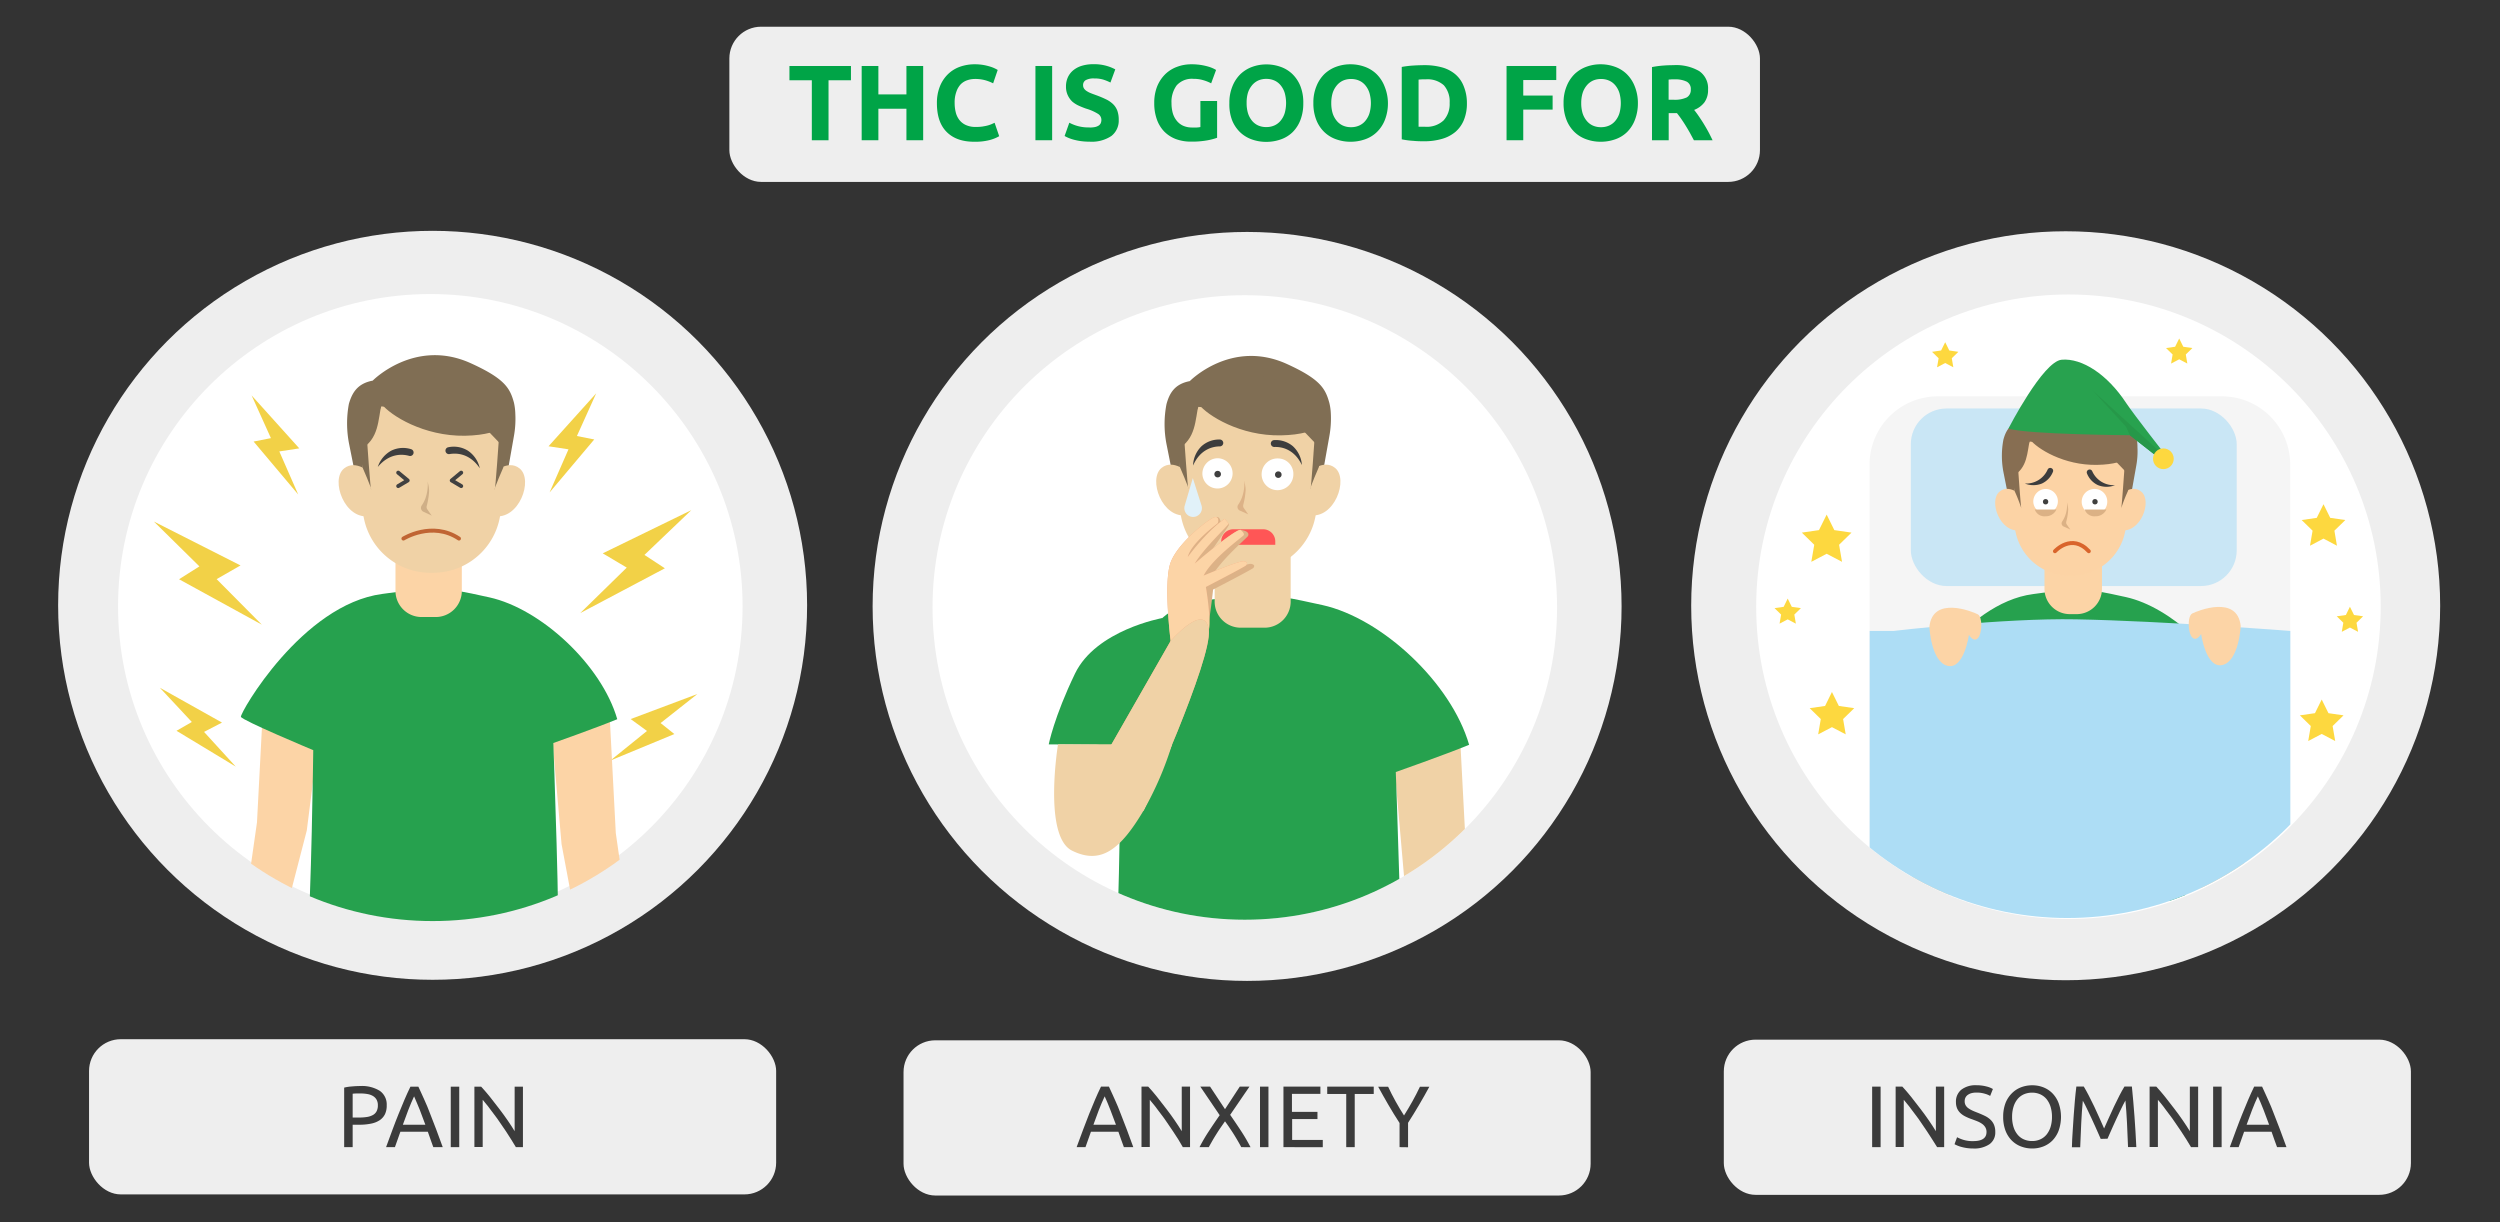
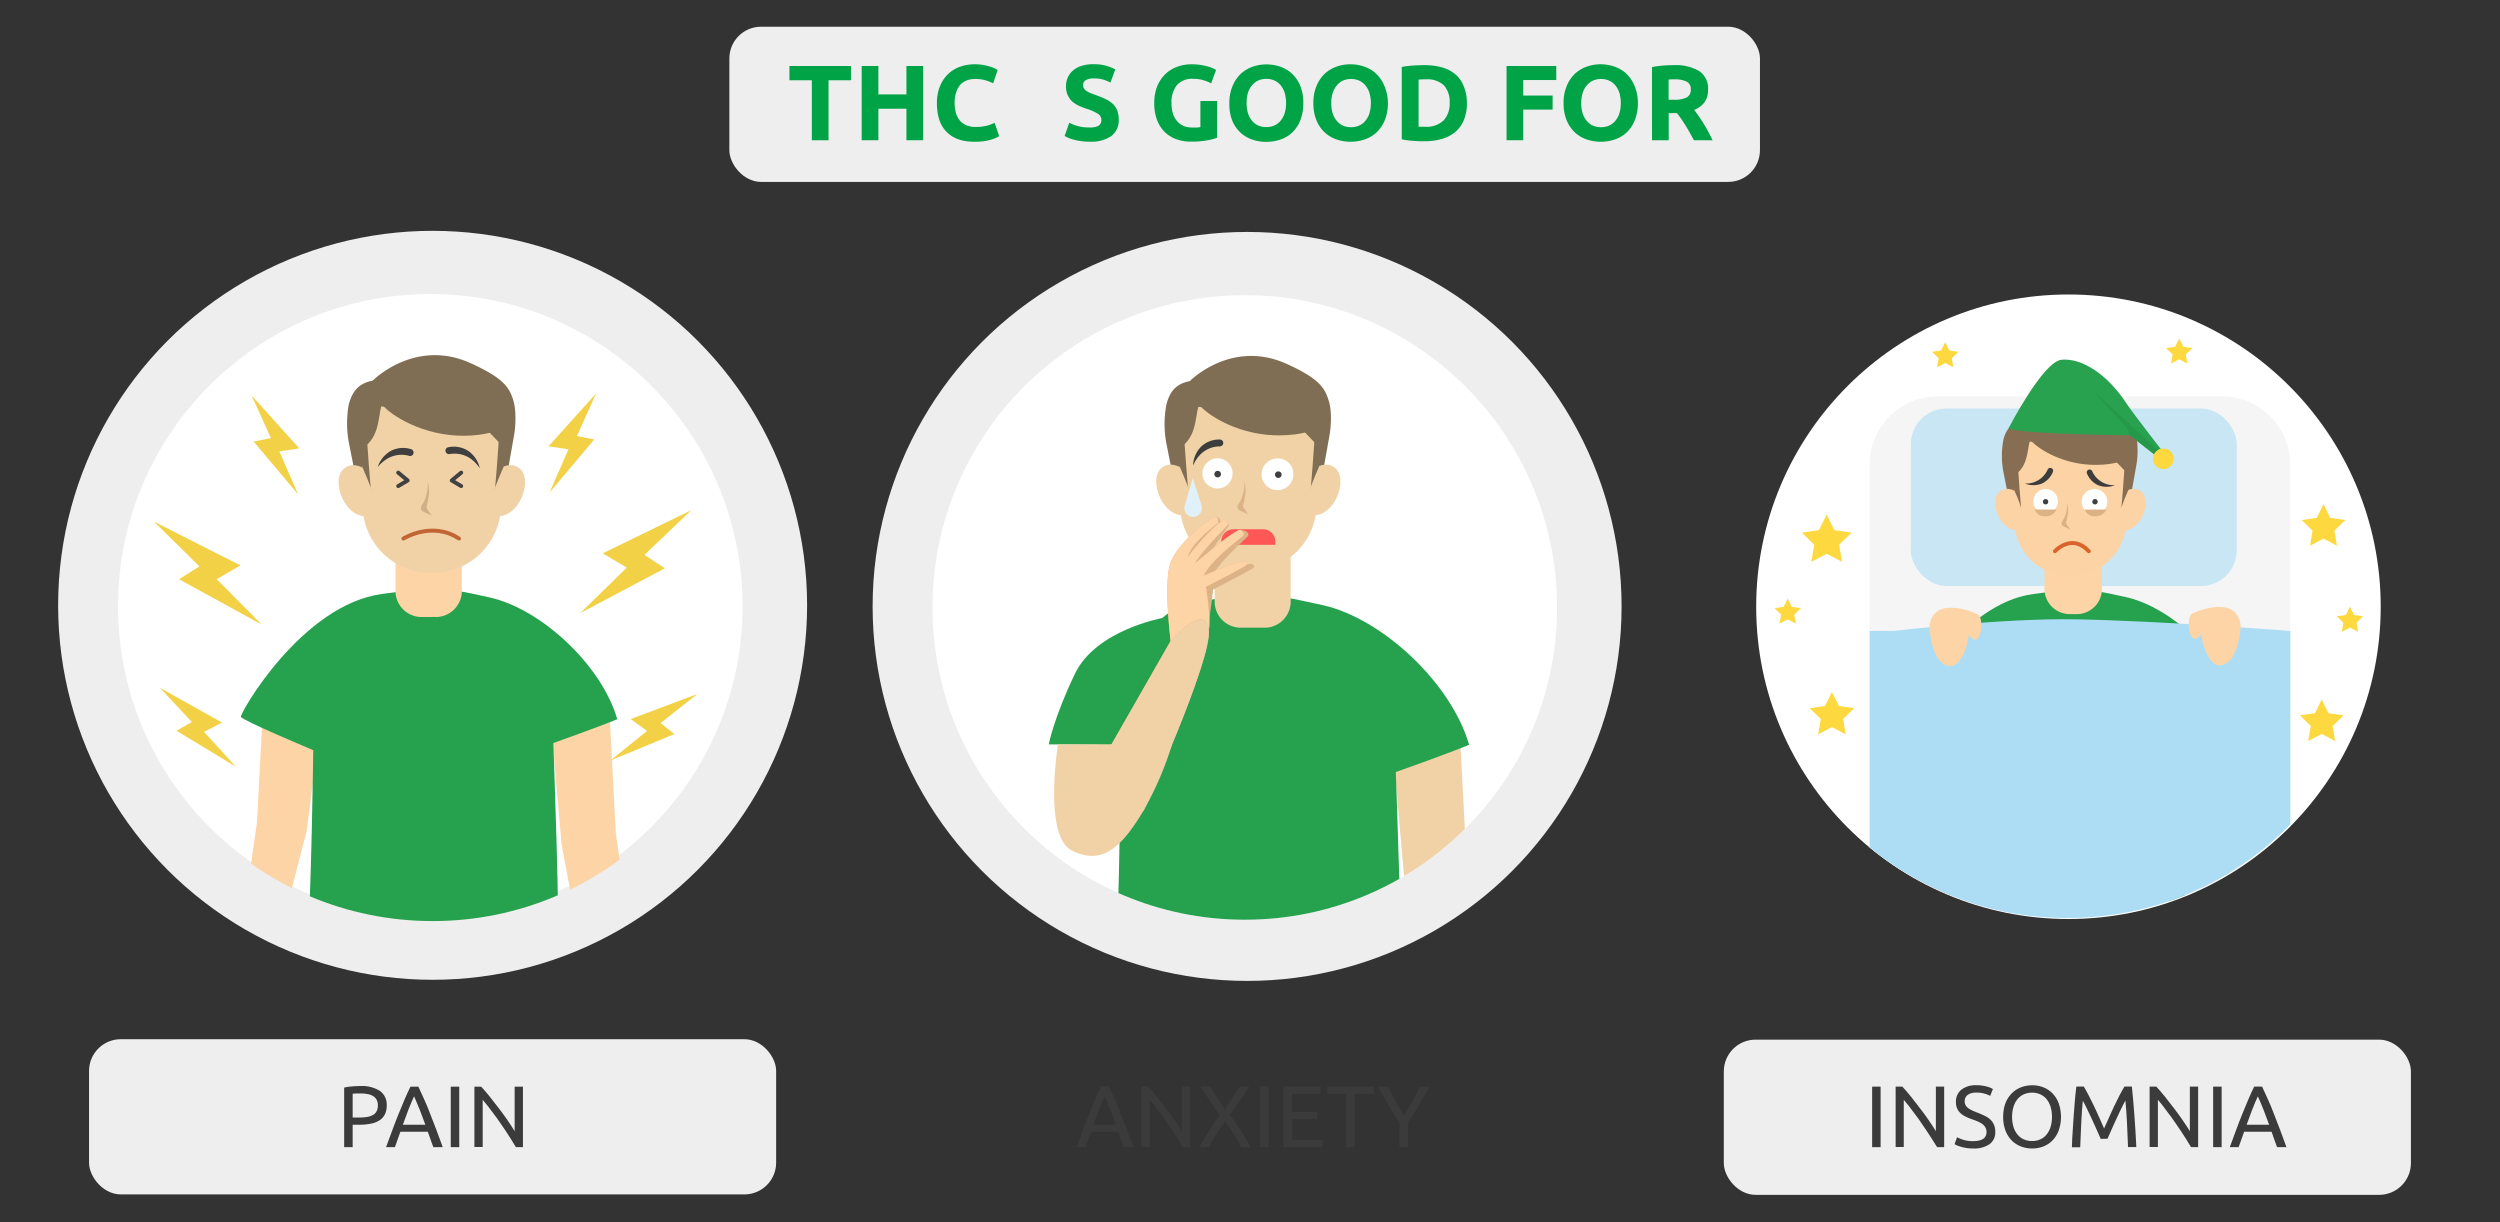
<svg xmlns="http://www.w3.org/2000/svg" id="Слой_1" data-name="Слой 1" width="630" height="308" viewBox="0 0 630 308">
  <rect x="0" y="0" width="630" height="308" fill="#333333" stroke="none" />
  <defs>
    <style>
      .cls-1, .cls-10, .cls-29, .cls-9 {
        fill: none;
      }

      .cls-2 {
        clip-path: url(#clip-path);
      }

      .cls-3 {
        fill: #fcd4a6;
      }

      .cls-4 {
        fill: #26a14e;
      }

      .cls-5 {
        fill: #806e54;
      }

      .cls-6 {
        fill: #f0d2a6;
      }

      .cls-7 {
        fill: #cfaf87;
      }

      .cls-8 {
        fill: #3f3f3f;
      }

      .cls-9 {
        stroke: #414141;
      }

      .cls-10, .cls-29, .cls-9 {
        stroke-linecap: round;
        stroke-linejoin: round;
      }

      .cls-10 {
        stroke: #c06534;
      }

      .cls-11 {
        fill: #eee;
      }

      .cls-12 {
        fill: #fff;
      }

      .cls-13 {
        fill: #3b3b3b;
      }

      .cls-14 {
        fill: #00a447;
      }

      .cls-15 {
        fill: #f2d147;
      }

      .cls-16 {
        clip-path: url(#clip-path-2);
      }

      .cls-17 {
        clip-path: url(#clip-path-3);
      }

      .cls-18 {
        fill: #dcb287;
      }

      .cls-19 {
        fill: #3d3d3d;
      }

      .cls-20 {
        fill: #e1f1f9;
      }

      .cls-21 {
        fill: #ff5656;
      }

      .cls-22 {
        fill: #f3aa81;
      }

      .cls-23 {
        clip-path: url(#clip-path-4);
      }

      .cls-24 {
        fill: #f5f5f5;
      }

      .cls-25 {
        fill: #c9e6f5;
      }

      .cls-26 {
        fill: #876e52;
      }

      .cls-27 {
        fill: #fcd3a5;
      }

      .cls-28 {
        fill: #dbb185;
      }

      .cls-29 {
        stroke: #d9642b;
      }

      .cls-30 {
        fill: #28a24f;
      }

      .cls-31 {
        fill: #269849;
      }

      .cls-32 {
        fill: #fdd83f;
      }

      .cls-33 {
        fill: #adddf5;
      }
    </style>
    <clipPath id="clip-path">
      <path class="cls-1" d="M54.53,211.33s20,8.13,52.61,8.18c36.18.05,60.24-9.2,60.24-9.2L183.31,47.74,40.38,70.23Z" />
    </clipPath>
    <clipPath id="clip-path-2">
      <circle class="cls-1" cx="109.02" cy="152.54" r="79.57" />
    </clipPath>
    <clipPath id="clip-path-3">
      <circle class="cls-1" cx="313.69" cy="153.08" r="78.69" />
    </clipPath>
    <clipPath id="clip-path-4">
      <circle class="cls-1" cx="520.98" cy="152.65" r="78.69" />
    </clipPath>
  </defs>
  <g class="cls-2">
    <g>
      <polygon class="cls-3" points="70.8 174.55 69.22 204.85 65.31 232.23 73.97 232.23 80.58 206.7 84.01 179.79 70.8 174.55" />
      <g>
        <polygon class="cls-3" points="149.49 176.98 151.07 207.28 154.98 234.66 143.36 234.66 138.69 209.81 136.29 182.23 149.49 176.98" />
        <path class="cls-4" d="M97.81,152.74c11.93-1.58,12-2,24.46.79,11.82,2.62,25.6,15.46,29.15,27.79-4.72,1.94-14.58,5.41-14.58,5.41s1.68,45.48,1,46.41c-1,1.3-41.16,3.92-57.1.48,1-10.78,1.42-45.22,1.42-45.22s-16.24-6.78-16.5-7.61S79.5,155.16,97.81,152.74Z" />
        <path class="cls-3" d="M100.81,142.87h15.14a0,0,0,0,1,0,0v8.56a6.58,6.58,0,0,1-6.58,6.58h-2a6.58,6.58,0,0,1-6.58-6.58v-8.56A0,0,0,0,1,100.81,142.87Z" />
        <path class="cls-5" d="M127.84,109.13c-.92-3.35-2.1-5.5-9.83-9-12.79-5.82-22.4,4-22.4,4-3.52.66-4.7,2.83-5.38,5.29a24.38,24.38,0,0,0,0,9.26l2.56,12.83,2.46-12c2.42-7.89,6.09-11.1,6.09-11.1l11.68-.92,12.39,22.85,2.41-13.52a22.77,22.77,0,0,0,.34-5.21A13,13,0,0,0,127.84,109.13Z" />
        <path class="cls-6" d="M95.26,125.27s-3.42-3.35-6.16-1.16C85.86,126.69,89.24,136,95,135Z" />
        <path class="cls-6" d="M123,125.27s3.43-3.35,6.16-1.16c3.24,2.58-.14,11.89-5.88,10.91Z" />
-         <path class="cls-6" d="M109.41,147.92h-.63a15.47,15.47,0,0,1-15.47-15.47v-13.8L97.57,110l20.71,1.8,6.6,6.87v13.8A15.47,15.47,0,0,1,109.41,147.92Z" />
        <path class="cls-7" d="M108.18,127.62s0,.06,0,.17a9.58,9.58,0,0,1-.55,3.16,6.86,6.86,0,0,1-.84,1.61,1,1,0,0,0,.37,1.43l1.91.85-1-1.43a1,1,0,0,1-.15-.76,16.87,16.87,0,0,0,.56-3.41,7.45,7.45,0,0,0-.37-2.18" />
        <path class="cls-8" d="M96.77,123.78a6.56,6.56,0,0,1,3.08-3.73,6.09,6.09,0,0,1,4.58-.31.78.78,0,0,1,.5.9h0a.8.8,0,0,1-1,.61C102.52,120.84,99.49,120.52,96.77,123.78Z" />
        <path class="cls-8" d="M120.05,124.07a6.48,6.48,0,0,0-2.69-4,6.07,6.07,0,0,0-4.52-.77.78.78,0,0,0-.59.85h0a.79.79,0,0,0,.93.7C114.63,120.58,117.67,120.56,120.05,124.07Z" />
        <path class="cls-5" d="M125.79,106.55c-.44.15-14.6-3.78-14.6-3.78l-12.44,3.78v0c-10.93,3-6.12,13.31-6.12,13.31,4.5-2.31,4.17-7,5-10.45,2,2.61,9.61,7.38,19,7.19,9.6-.18,10.68-3.92,10.68-3.92S126.23,106.41,125.79,106.55Z" />
        <path class="cls-5" d="M93.31,123.92s2.11,4.8,2,5-1-11.86-1-11.86l-1.75,2.64Z" />
        <path class="cls-5" d="M125.4,123.92s-2.1,4.8-2,5,1-11.86,1-11.86l1.76,2.64Z" />
        <polyline class="cls-9" points="115.81 125.08 113.66 126.86 115.81 128.14" />
        <polyline class="cls-9" points="101.44 125.08 103.59 126.86 101.44 128.14" />
        <path class="cls-10" d="M102.63,140.11s6.53-4.08,12.72,0" />
      </g>
    </g>
  </g>
-   <circle class="cls-11" cx="520.55" cy="152.65" r="94.37" />
  <circle class="cls-12" cx="521.25" cy="152.9" r="78.69" />
  <rect class="cls-11" x="183.8" y="6.73" width="259.71" height="39.11" rx="8" />
-   <rect class="cls-11" x="227.69" y="262.16" width="173.15" height="39.11" rx="8" />
  <circle class="cls-11" cx="314.27" cy="152.82" r="94.37" />
  <circle class="cls-12" cx="313.69" cy="153.08" r="78.69" />
  <rect class="cls-11" x="434.4" y="261.99" width="173.15" height="39.11" rx="8" />
  <g>
    <path class="cls-13" d="M471.78,273.83h2.13v15.25h-2.13Z" />
    <path class="cls-13" d="M488.15,289.08,487,287.25c-.42-.67-.87-1.37-1.36-2.1s-1-1.46-1.5-2.21-1-1.47-1.55-2.16-1-1.36-1.5-2-.93-1.16-1.34-1.63v11.9H477.7V273.83h1.69c.69.74,1.43,1.59,2.21,2.57s1.56,2,2.33,3,1.5,2,2.18,3,1.26,1.88,1.73,2.66V273.83h2.09v15.25Z" />
    <path class="cls-13" d="M497.26,287.56c2.22,0,3.34-.76,3.34-2.29a2.26,2.26,0,0,0-.3-1.19,2.84,2.84,0,0,0-.8-.86,6,6,0,0,0-1.15-.63c-.44-.18-.9-.35-1.38-.53a11.86,11.86,0,0,1-1.58-.65,5.32,5.32,0,0,1-1.3-.85,3.62,3.62,0,0,1-.87-1.18,4,4,0,0,1-.32-1.65,3.82,3.82,0,0,1,1.36-3.13,5.82,5.82,0,0,1,3.77-1.12,9.89,9.89,0,0,1,2.52.3,5.81,5.81,0,0,1,1.66.65l-.69,1.74a5.68,5.68,0,0,0-1.37-.56,7.16,7.16,0,0,0-2.12-.28,4.66,4.66,0,0,0-1.15.13,2.85,2.85,0,0,0-.92.4,1.84,1.84,0,0,0-.63.67,2,2,0,0,0-.23,1,2,2,0,0,0,.24,1,2.38,2.38,0,0,0,.68.74,6.63,6.63,0,0,0,1,.58c.38.18.81.35,1.28.53.66.26,1.27.53,1.82.79a5.65,5.65,0,0,1,1.43.95,3.73,3.73,0,0,1,.93,1.31,4.54,4.54,0,0,1,.33,1.83,3.58,3.58,0,0,1-1.46,3.08,6.82,6.82,0,0,1-4.12,1.08,10.52,10.52,0,0,1-1.66-.12,12.3,12.3,0,0,1-1.36-.29,7.53,7.53,0,0,1-1-.35,6.24,6.24,0,0,1-.67-.32l.64-1.76a9,9,0,0,0,1.54.64A7.76,7.76,0,0,0,497.26,287.56Z" />
    <path class="cls-13" d="M504.8,281.45a9.68,9.68,0,0,1,.58-3.46A7.1,7.1,0,0,1,507,275.5,6.55,6.55,0,0,1,509.3,274a7.85,7.85,0,0,1,2.83-.51,7.58,7.58,0,0,1,2.78.51,6.53,6.53,0,0,1,2.3,1.51,7.21,7.21,0,0,1,1.57,2.49,10.41,10.41,0,0,1,0,6.91,7.26,7.26,0,0,1-1.57,2.5,6.5,6.5,0,0,1-2.3,1.5,7.58,7.58,0,0,1-2.78.51,7.85,7.85,0,0,1-2.83-.51,6.53,6.53,0,0,1-2.33-1.5,7.15,7.15,0,0,1-1.59-2.5A9.67,9.67,0,0,1,504.8,281.45Zm2.25,0a8.34,8.34,0,0,0,.35,2.52,5.64,5.64,0,0,0,1,1.92,4.29,4.29,0,0,0,1.58,1.22,5,5,0,0,0,2.1.43,4.82,4.82,0,0,0,2.09-.43,4.37,4.37,0,0,0,1.58-1.22,5.83,5.83,0,0,0,1-1.92,8.67,8.67,0,0,0,.35-2.52,8.57,8.57,0,0,0-.35-2.52,5.78,5.78,0,0,0-1-1.93,4.48,4.48,0,0,0-1.58-1.22,5,5,0,0,0-2.09-.43,5.12,5.12,0,0,0-2.1.43A4.4,4.4,0,0,0,508.4,277a5.6,5.6,0,0,0-1,1.93A8.25,8.25,0,0,0,507.05,281.45Z" />
    <path class="cls-13" d="M529.38,287l-.59-1.34-.78-1.76c-.28-.63-.57-1.28-.89-1.95s-.61-1.3-.89-1.89-.54-1.13-.78-1.6-.44-.83-.58-1.08c-.17,1.74-.3,3.61-.4,5.63s-.19,4-.26,6.1h-2.09c0-1.32.12-2.65.19-4s.16-2.66.26-4,.2-2.57.3-3.8.24-2.4.37-3.5h1.87c.39.65.82,1.41,1.27,2.29s.91,1.8,1.37,2.76.89,1.93,1.32,2.89.81,1.83,1.16,2.62c.36-.79.74-1.66,1.17-2.62s.87-1.93,1.32-2.89.91-1.88,1.36-2.76.88-1.64,1.28-2.29h1.87q.75,7.38,1.12,15.25h-2.09c-.07-2.05-.16-4.09-.26-6.1s-.24-3.89-.4-5.63c-.15.25-.34.61-.58,1.08s-.5,1-.78,1.6-.58,1.22-.89,1.89-.62,1.32-.89,1.95l-.78,1.76c-.25.54-.44,1-.59,1.34Z" />
    <path class="cls-13" d="M552.14,289.08q-.48-.81-1.11-1.83t-1.35-2.1c-.48-.72-1-1.46-1.51-2.21s-1-1.47-1.55-2.16-1-1.36-1.49-2-.93-1.16-1.34-1.63v11.9H541.7V273.83h1.69c.69.74,1.43,1.59,2.21,2.57s1.56,2,2.33,3,1.5,2,2.18,3,1.26,1.88,1.73,2.66V273.83h2.09v15.25Z" />
    <path class="cls-13" d="M557.71,273.83h2.14v15.25h-2.14Z" />
    <path class="cls-13" d="M573.82,289.08c-.25-.66-.49-1.31-.71-1.95l-.68-1.94h-6.91l-1.38,3.89h-2.23l1.65-4.48c.52-1.37,1-2.67,1.51-3.9s1-2.41,1.46-3.53,1-2.24,1.52-3.34h2c.53,1.1,1,2.22,1.52,3.34s1,2.3,1.46,3.53,1,2.53,1.51,3.9l1.65,4.48Zm-2-5.65c-.47-1.28-.93-2.51-1.39-3.71s-.95-2.34-1.45-3.44c-.51,1.1-1,2.24-1.46,3.44s-.92,2.43-1.37,3.71Z" />
  </g>
  <rect class="cls-11" x="22.44" y="261.88" width="173.15" height="39.11" rx="8" />
  <g>
    <path class="cls-13" d="M90.78,273.68a8.52,8.52,0,0,1,4.94,1.22,4.18,4.18,0,0,1,1.73,3.64A4.9,4.9,0,0,1,97,280.8a3.9,3.9,0,0,1-1.36,1.52,6.08,6.08,0,0,1-2.17.84,14,14,0,0,1-2.88.27H88.87v5.65H86.73v-15a11.49,11.49,0,0,1,2-.3C89.49,273.71,90.16,273.68,90.78,273.68Zm.18,1.87c-.91,0-1.61,0-2.09.07v6h1.6a13,13,0,0,0,2-.14,4.58,4.58,0,0,0,1.49-.49,2.31,2.31,0,0,0,.93-.93,3.11,3.11,0,0,0,.33-1.52,2.78,2.78,0,0,0-.34-1.45,2.51,2.51,0,0,0-.92-.91,4,4,0,0,0-1.36-.48A10.42,10.42,0,0,0,91,275.55Z" />
    <path class="cls-13" d="M109.19,289.08c-.25-.66-.48-1.31-.7-1.95l-.68-1.94H100.9l-1.38,3.89H97.29l1.65-4.48c.52-1.37,1-2.67,1.51-3.9s1-2.41,1.46-3.53,1-2.23,1.52-3.33h2c.53,1.1,1,2.21,1.52,3.33s1,2.3,1.46,3.53,1,2.53,1.51,3.9l1.65,4.48Zm-2-5.65c-.47-1.28-.93-2.51-1.39-3.71s-1-2.34-1.45-3.44c-.51,1.1-1,2.24-1.46,3.44s-.92,2.43-1.37,3.71Z" />
    <path class="cls-13" d="M113.59,273.84h2.14v15.24h-2.14Z" />
    <path class="cls-13" d="M130,289.08c-.32-.54-.69-1.15-1.11-1.82s-.87-1.38-1.35-2.11-1-1.46-1.51-2.21-1-1.47-1.55-2.16-1-1.36-1.5-2-.93-1.16-1.34-1.63v11.9h-2.09V273.84h1.7c.68.73,1.42,1.58,2.21,2.56s1.56,2,2.33,3,1.49,2,2.18,3,1.25,1.88,1.72,2.66V273.84h2.09v15.24Z" />
  </g>
  <circle class="cls-11" cx="109.02" cy="152.54" r="94.37" />
  <circle class="cls-12" cx="108.44" cy="152.79" r="78.69" />
  <g>
    <path class="cls-13" d="M283.22,289.08c-.25-.66-.49-1.31-.71-1.95s-.44-1.28-.68-1.94h-6.91l-1.38,3.89h-2.23q.88-2.41,1.66-4.48t1.5-3.9c.49-1.23,1-2.41,1.46-3.53s1-2.24,1.52-3.34h2c.53,1.1,1,2.22,1.52,3.34s1,2.3,1.46,3.53,1,2.53,1.51,3.9l1.65,4.48Zm-2-5.65c-.47-1.28-.94-2.51-1.4-3.71s-.94-2.34-1.44-3.44c-.52,1.1-1,2.24-1.47,3.44s-.92,2.43-1.37,3.71Z" />
    <path class="cls-13" d="M298.07,289.08,297,287.25c-.42-.67-.87-1.37-1.36-2.1s-1-1.46-1.5-2.21-1-1.47-1.55-2.16-1-1.36-1.5-2-.93-1.16-1.34-1.63v11.9h-2.09V273.83h1.69c.69.74,1.43,1.59,2.21,2.57s1.56,2,2.33,3,1.5,2,2.18,3,1.26,1.88,1.73,2.66V273.83h2.09v15.25Z" />
    <path class="cls-13" d="M312.79,289.08c-.22-.44-.49-.93-.8-1.46s-.64-1.09-1-1.67-.75-1.16-1.14-1.74-.78-1.13-1.15-1.64l-1.14,1.64c-.4.58-.77,1.16-1.13,1.74s-.7,1.13-1,1.67-.58,1-.8,1.46h-2.35a42.11,42.11,0,0,1,2.3-3.94q1.31-2,2.78-4.11l-4.88-7.2h2.46l3.76,5.68,3.72-5.68h2.44L310,280.94q1.48,2.13,2.81,4.16a45.46,45.46,0,0,1,2.33,4Z" />
    <path class="cls-13" d="M317.52,273.83h2.13v15.25h-2.13Z" />
    <path class="cls-13" d="M323.43,289.08V273.83h9.31v1.83h-7.17v4.53H332V282h-6.38v5.27h7.72v1.83Z" />
    <path class="cls-13" d="M346.18,273.83v1.85h-4.79v13.4h-2.14v-13.4h-4.79v-1.85Z" />
    <path class="cls-13" d="M352.69,289.08V283c-1-1.58-2-3.12-2.86-4.65s-1.74-3-2.53-4.49h2.51c.56,1.21,1.18,2.43,1.87,3.67s1.4,2.43,2.13,3.57c.72-1.14,1.43-2.33,2.12-3.57s1.32-2.46,1.89-3.67h2.37q-1.19,2.21-2.53,4.48c-.89,1.52-1.84,3.06-2.83,4.61v6.16Z" />
  </g>
  <g>
    <path class="cls-14" d="M214.44,16.63v3.59h-5.65V35.34h-4.21V20.22h-5.64V16.63Z" />
    <path class="cls-14" d="M228.42,16.63h4.22V35.34h-4.22V27.4h-7.07v7.94h-4.21V16.63h4.21v7.16h7.07Z" />
    <path class="cls-14" d="M245.49,35.72c-3.05,0-5.36-.85-7-2.54s-2.39-4.09-2.39-7.21a11.19,11.19,0,0,1,.73-4.14,8.92,8.92,0,0,1,2-3.08,8.3,8.3,0,0,1,3-1.9,11,11,0,0,1,3.81-.65,13,13,0,0,1,2.16.17,14.71,14.71,0,0,1,1.7.41,8.48,8.48,0,0,1,1.22.47c.32.16.56.29.7.38L250.27,21a10.92,10.92,0,0,0-2-.78,9.4,9.4,0,0,0-2.6-.32,5.72,5.72,0,0,0-1.91.32,4.25,4.25,0,0,0-1.64,1A5.16,5.16,0,0,0,241,23.14a7.67,7.67,0,0,0-.43,2.75,9.8,9.8,0,0,0,.28,2.42,5.16,5.16,0,0,0,.92,1.93,4.36,4.36,0,0,0,1.66,1.28,5.81,5.81,0,0,0,2.48.47,11.6,11.6,0,0,0,1.65-.1c.49-.08.92-.16,1.3-.26a6.86,6.86,0,0,0,1-.34l.78-.35,1.16,3.38a9.88,9.88,0,0,1-2.51,1A14.54,14.54,0,0,1,245.49,35.72Z" />
-     <path class="cls-14" d="M260.93,16.63h4.21V35.34h-4.21Z" />
    <path class="cls-14" d="M274.56,32.13A6.07,6.07,0,0,0,276,32a2.86,2.86,0,0,0,.93-.4,1.45,1.45,0,0,0,.48-.61,2.21,2.21,0,0,0,.14-.78,1.8,1.8,0,0,0-.87-1.53,12.07,12.07,0,0,0-3-1.31c-.62-.22-1.23-.46-1.84-.74a7,7,0,0,1-1.65-1.05A5.34,5.34,0,0,1,269.08,24a5,5,0,0,1-.45-2.21,5.48,5.48,0,0,1,.48-2.33,5,5,0,0,1,1.38-1.77,6.31,6.31,0,0,1,2.16-1.12,9.7,9.7,0,0,1,2.86-.39,11.25,11.25,0,0,1,5.54,1.3l-1.22,3.32a11.67,11.67,0,0,0-1.74-.72,7.47,7.47,0,0,0-2.31-.31,4.2,4.2,0,0,0-2.17.42,1.42,1.42,0,0,0-.67,1.28,1.48,1.48,0,0,0,.25.86,2.26,2.26,0,0,0,.69.64,5.71,5.71,0,0,0,1,.51c.39.16.82.31,1.28.48,1,.36,1.82.71,2.54,1.06a6.79,6.79,0,0,1,1.8,1.23,4.52,4.52,0,0,1,1.07,1.65,6.68,6.68,0,0,1,.35,2.29,4.9,4.9,0,0,1-1.84,4.07,8.88,8.88,0,0,1-5.54,1.44,15.29,15.29,0,0,1-2.24-.15,15.5,15.5,0,0,1-1.76-.36,11.24,11.24,0,0,1-1.33-.46,10.11,10.11,0,0,1-.93-.46l1.19-3.35a10.06,10.06,0,0,0,5.07,1.19Z" />
    <path class="cls-14" d="M300.78,19.87a5.15,5.15,0,0,0-4.25,1.63A7,7,0,0,0,295.22,26a9.24,9.24,0,0,0,.32,2.5,5.41,5.41,0,0,0,1,1.93,4.39,4.39,0,0,0,1.62,1.26,5.46,5.46,0,0,0,2.26.44l1.2,0a6.38,6.38,0,0,0,.88-.11V25.46h4.21v9.26a15.82,15.82,0,0,1-2.43.64,21.74,21.74,0,0,1-4.13.33,10.82,10.82,0,0,1-3.82-.64,8.23,8.23,0,0,1-2.93-1.89,8.43,8.43,0,0,1-1.87-3.06,12,12,0,0,1-.66-4.13,11.23,11.23,0,0,1,.72-4.16,9.18,9.18,0,0,1,2-3.06,8.35,8.35,0,0,1,3-1.9,10.27,10.27,0,0,1,3.65-.65,15.6,15.6,0,0,1,2.39.17,16.2,16.2,0,0,1,1.84.41,8.45,8.45,0,0,1,1.27.47,7.47,7.47,0,0,1,.71.38L305.21,21a10.45,10.45,0,0,0-2-.8A8.22,8.22,0,0,0,300.78,19.87Z" />
    <path class="cls-14" d="M328.43,26a11.46,11.46,0,0,1-.72,4.23,8.74,8.74,0,0,1-1.95,3.05,8,8,0,0,1-3,1.85,10.83,10.83,0,0,1-3.69.62,10.53,10.53,0,0,1-3.61-.62,8.15,8.15,0,0,1-3-1.85,8.7,8.7,0,0,1-2-3.05A11.26,11.26,0,0,1,309.8,26a10.81,10.81,0,0,1,.76-4.22,9,9,0,0,1,2-3.07,8.52,8.52,0,0,1,3-1.86,10.32,10.32,0,0,1,3.55-.62,10.55,10.55,0,0,1,3.62.62,8.17,8.17,0,0,1,3,1.86,8.79,8.79,0,0,1,2,3.07A11.2,11.2,0,0,1,328.43,26Zm-14.28,0a8.73,8.73,0,0,0,.33,2.49,5.61,5.61,0,0,0,1,1.9A4.32,4.32,0,0,0,317,31.59a4.84,4.84,0,0,0,2.1.43,4.9,4.9,0,0,0,2.1-.43,4.27,4.27,0,0,0,1.56-1.23,5.61,5.61,0,0,0,1-1.9,9.56,9.56,0,0,0,0-5,5.61,5.61,0,0,0-1-1.92,4.27,4.27,0,0,0-1.56-1.23,4.9,4.9,0,0,0-2.1-.43,4.84,4.84,0,0,0-2.1.44,4.49,4.49,0,0,0-1.55,1.25,5.66,5.66,0,0,0-1,1.91A8.73,8.73,0,0,0,314.15,26Z" />
    <path class="cls-14" d="M349.76,26A11.46,11.46,0,0,1,349,30.2a8.74,8.74,0,0,1-2,3.05,8,8,0,0,1-3,1.85,10.83,10.83,0,0,1-3.69.62,10.53,10.53,0,0,1-3.61-.62,8.15,8.15,0,0,1-3-1.85,8.57,8.57,0,0,1-2-3.05,11.26,11.26,0,0,1-.73-4.23,10.81,10.81,0,0,1,.76-4.22,9,9,0,0,1,2-3.07,8.52,8.52,0,0,1,3-1.86,10.32,10.32,0,0,1,3.55-.62,10.55,10.55,0,0,1,3.62.62,8.26,8.26,0,0,1,3,1.86,8.79,8.79,0,0,1,2,3.07A11.2,11.2,0,0,1,349.76,26Zm-14.28,0a8.73,8.73,0,0,0,.33,2.49,5.61,5.61,0,0,0,1,1.9,4.32,4.32,0,0,0,1.55,1.23,4.84,4.84,0,0,0,2.1.43,4.9,4.9,0,0,0,2.1-.43,4.27,4.27,0,0,0,1.56-1.23,5.59,5.59,0,0,0,1-1.9,9.29,9.29,0,0,0,0-5,5.6,5.6,0,0,0-1-1.92,4.27,4.27,0,0,0-1.56-1.23,4.9,4.9,0,0,0-2.1-.43,4.84,4.84,0,0,0-2.1.44,4.49,4.49,0,0,0-1.55,1.25,5.66,5.66,0,0,0-1,1.91A8.73,8.73,0,0,0,335.48,26Z" />
    <path class="cls-14" d="M369.66,26a10.81,10.81,0,0,1-.76,4.24,7.83,7.83,0,0,1-2.14,3A9.14,9.14,0,0,1,363.37,35a15.62,15.62,0,0,1-4.48.6c-.76,0-1.64,0-2.65-.1a20.79,20.79,0,0,1-3-.39V16.87a24.09,24.09,0,0,1,3-.36c1.05-.06,1.95-.09,2.71-.09a16.42,16.42,0,0,1,4.36.54,8.82,8.82,0,0,1,3.36,1.7,7.43,7.43,0,0,1,2.16,3A11.09,11.09,0,0,1,369.66,26Zm-12.18,5.94.69,0,.93,0a6.19,6.19,0,0,0,4.69-1.6,6.11,6.11,0,0,0,1.52-4.4,6.18,6.18,0,0,0-1.46-4.45A6.15,6.15,0,0,0,359.24,20h-.89a7.67,7.67,0,0,0-.87.07Z" />
    <path class="cls-14" d="M379.65,35.34V16.63h12.53v3.54h-8.32v3.91h7.4v3.54h-7.4v7.72Z" />
    <path class="cls-14" d="M412.75,26A11.46,11.46,0,0,1,412,30.2a8.74,8.74,0,0,1-1.95,3.05,8,8,0,0,1-3,1.85,10.83,10.83,0,0,1-3.69.62,10.53,10.53,0,0,1-3.61-.62,8.15,8.15,0,0,1-3-1.85,8.7,8.7,0,0,1-2-3.05,11.26,11.26,0,0,1-.73-4.23,10.81,10.81,0,0,1,.76-4.22,9,9,0,0,1,2-3.07,8.52,8.52,0,0,1,3-1.86,10.32,10.32,0,0,1,3.55-.62,10.55,10.55,0,0,1,3.62.62,8.17,8.17,0,0,1,3,1.86,8.79,8.79,0,0,1,2,3.07A11.2,11.2,0,0,1,412.75,26Zm-14.28,0a8.73,8.73,0,0,0,.33,2.49,5.61,5.61,0,0,0,1,1.9,4.32,4.32,0,0,0,1.55,1.23,4.84,4.84,0,0,0,2.1.43,4.9,4.9,0,0,0,2.1-.43,4.27,4.27,0,0,0,1.56-1.23,5.61,5.61,0,0,0,1-1.9,9.56,9.56,0,0,0,0-5,5.61,5.61,0,0,0-1-1.92,4.27,4.27,0,0,0-1.56-1.23,4.9,4.9,0,0,0-2.1-.43,4.84,4.84,0,0,0-2.1.44,4.49,4.49,0,0,0-1.55,1.25,5.66,5.66,0,0,0-1,1.91A8.73,8.73,0,0,0,398.47,26Z" />
    <path class="cls-14" d="M421.74,16.42a11.57,11.57,0,0,1,6.45,1.49,5.21,5.21,0,0,1,2.24,4.66,5.27,5.27,0,0,1-.9,3.2,5.93,5.93,0,0,1-2.61,1.93c.38.47.78,1,1.19,1.61s.83,1.23,1.23,1.89.8,1.34,1.18,2.05.72,1.41,1.05,2.09h-4.71l-1-1.86c-.36-.63-.72-1.24-1.09-1.84s-.73-1.15-1.1-1.68-.72-1-1.08-1.45h-2.08v6.83h-4.21V16.9a25.76,25.76,0,0,1,2.85-.38C420.09,16.45,421,16.42,421.74,16.42ZM422,20l-.82,0-.69.06v5.07h1.19a7.12,7.12,0,0,0,3.4-.59,2.16,2.16,0,0,0,1-2,2.05,2.05,0,0,0-1-1.95A6.44,6.44,0,0,0,422,20Z" />
  </g>
  <polygon class="cls-15" points="63.91 111.27 75.15 124.62 70.39 113.76 75.42 112.99 63.41 99.65 68.27 110.41 63.91 111.27" />
  <polygon class="cls-15" points="149.75 110.74 138.5 124.09 143.26 113.23 138.23 112.46 150.24 99.12 145.38 109.88 149.75 110.74" />
  <polygon class="cls-15" points="44.48 184.16 59.41 193.19 51.42 184.44 55.94 182.09 40.28 173.31 48.34 181.94 44.48 184.16" />
  <polygon class="cls-15" points="169.94 184.98 153.82 191.65 163.04 184.2 158.93 181.2 175.74 174.89 166.47 182.21 169.94 184.98" />
  <polygon class="cls-15" points="45.12 145.97 65.97 157.41 54.59 145.94 60.61 142.49 38.78 131.43 50.25 142.73 45.12 145.97" />
  <polygon class="cls-15" points="167.55 143.21 146.22 154.5 157.94 143.04 151.89 139.44 174.21 128.56 162.4 139.84 167.55 143.21" />
  <path class="cls-1" d="M48.53,217.89s22.13,9,58.11,9c40,.06,66.55-10.16,66.55-10.16l17.6-179.58L32.9,62Z" />
  <g class="cls-16">
    <g>
      <polygon class="cls-3" points="66.51 173.77 64.76 207.24 60.44 237.48 70.01 237.48 77.31 209.28 81.09 179.56 66.51 173.77" />
      <g>
        <polygon class="cls-3" points="153.43 176.45 155.18 209.92 159.5 240.17 146.66 240.17 141.51 212.71 138.84 182.24 153.43 176.45" />
        <path class="cls-4" d="M96.34,149.67c13.19-1.75,13.23-2.2,27,.87,13.06,2.9,28.28,17.08,32.21,30.7-5.22,2.15-16.11,6-16.11,6s1.85,50.24,1,51.27c-1.09,1.43-45.46,4.33-63.07.53,1.09-11.91,1.57-50,1.57-50s-17.94-7.49-18.23-8.4S76.11,152.34,96.34,149.67Z" />
        <path class="cls-3" d="M99.66,138.77h16.72a0,0,0,0,1,0,0v10.14a6.58,6.58,0,0,1-6.58,6.58h-3.56a6.58,6.58,0,0,1-6.58-6.58V138.77A0,0,0,0,1,99.66,138.77Z" />
        <path class="cls-5" d="M129.52,101.49c-1-3.69-2.32-6.06-10.87-9.95-14.12-6.42-24.73,4.38-24.73,4.38-3.9.73-5.2,3.12-6,5.85A26.75,26.75,0,0,0,88,112l2.83,14.17,2.72-13.23c2.67-8.71,6.73-12.26,6.73-12.26l12.9-1,13.68,25.25L129.49,110a24.66,24.66,0,0,0,.37-5.75A14.76,14.76,0,0,0,129.52,101.49Z" />
        <path class="cls-6" d="M93.53,119.33s-3.79-3.71-6.81-1.29c-3.58,2.86.16,13.14,6.5,12Z" />
        <path class="cls-6" d="M124.12,119.33s3.79-3.71,6.81-1.29c3.58,2.86-.16,13.14-6.5,12Z" />
        <path class="cls-6" d="M109.15,144.34h-.69a17.09,17.09,0,0,1-17.09-17.09V112l4.71-9.59,22.88,2,7.29,7.6v15.23A17.1,17.1,0,0,1,109.15,144.34Z" />
        <path class="cls-7" d="M107.8,121.92a1.41,1.41,0,0,1,0,.18,10.29,10.29,0,0,1-.6,3.5,7.92,7.92,0,0,1-.93,1.78,1.06,1.06,0,0,0,.42,1.57l2.11,1-1.11-1.58a1,1,0,0,1-.16-.84,19.56,19.56,0,0,0,.61-3.76,8.05,8.05,0,0,0-.41-2.42" />
        <path class="cls-8" d="M95.2,117.68a7.2,7.2,0,0,1,3.39-4.11,6.75,6.75,0,0,1,5.06-.36.88.88,0,0,1,.56,1h0a.88.88,0,0,1-1.1.67C101.54,114.44,98.2,114.08,95.2,117.68Z" />
        <path class="cls-8" d="M120.91,118a7.19,7.19,0,0,0-3-4.43,6.73,6.73,0,0,0-5-.85.86.86,0,0,0-.65.93h0a.87.87,0,0,0,1,.78C114.92,114.15,118.28,114.12,120.91,118Z" />
        <path class="cls-5" d="M127.25,98.65c-.48.16-16.13-4.17-16.13-4.17L97.38,98.65v0c-12.08,3.27-6.75,14.7-6.75,14.7,5-2.55,4.6-7.78,5.54-11.54,2.2,2.88,10.61,8.15,21,8,10.6-.21,11.8-4.34,11.8-4.34S127.74,98.49,127.25,98.65Z" />
        <path class="cls-5" d="M91.37,117.83s2.33,5.3,2.16,5.56-1.08-13.09-1.08-13.09l-1.93,2.91Z" />
        <path class="cls-5" d="M126.82,117.83s-2.33,5.3-2.16,5.56,1.08-13.09,1.08-13.09l1.94,2.91Z" />
        <polyline class="cls-9" points="116.22 119.11 113.84 121.08 116.22 122.49" />
        <polyline class="cls-9" points="100.35 119.11 102.73 121.08 100.35 122.49" />
        <path class="cls-10" d="M101.66,135.72s7.22-4.51,14,0" />
      </g>
    </g>
  </g>
  <g class="cls-17">
    <g>
      <path class="cls-4" d="M292.9,155.75s-16.7,3-22,14-6.62,17.83-6.62,17.83l12,.1L293.84,189" />
      <polygon class="cls-6" points="367.75 182.2 369.76 220.59 374.72 255.29 359.99 255.29 354.08 223.8 351.02 188.85 367.75 182.2" />
      <path class="cls-4" d="M302.27,151.48c15.12-2,15.17-2.52,31,1,15,3.33,32.44,19.59,36.95,35.21-6,2.47-18.48,6.86-18.48,6.86s2.12,57.63,1.21,58.82c-1.26,1.64-52.15,5-72.36.61,1.25-13.67,1.81-57.31,1.81-57.31S279.06,154.55,302.27,151.48Z" />
      <path class="cls-6" d="M306.07,139h19.18a0,0,0,0,1,0,0v12.6a6.58,6.58,0,0,1-6.58,6.58h-6a6.58,6.58,0,0,1-6.58-6.58V139A0,0,0,0,1,306.07,139Z" />
      <g>
        <path class="cls-5" d="M335,101.55c-1-3.65-2.29-6-10.73-9.84-14-6.34-24.44,4.33-24.44,4.33-3.85.73-5.13,3.09-5.87,5.78a26.33,26.33,0,0,0,0,10.1l2.79,14,2.68-13.08c2.64-8.6,6.65-12.1,6.65-12.1l12.75-1,13.52,25L335,109.91a25.14,25.14,0,0,0,.37-5.68A13.36,13.36,0,0,0,335,101.55Z" />
        <path class="cls-6" d="M299.47,119.17s-3.75-3.66-6.74-1.27c-3.53,2.82.17,13,6.43,11.91Z" />
        <path class="cls-6" d="M329.69,119.17s3.74-3.66,6.73-1.27c3.53,2.82-.16,13-6.42,11.91Z" />
        <path class="cls-6" d="M314.91,143.89h-.69A16.89,16.89,0,0,1,297.33,127V112l4.66-9.47,22.6,2,7.2,7.51v15A16.89,16.89,0,0,1,314.91,143.89Z" />
        <path class="cls-18" d="M313.57,121.73s0,.07,0,.18a10.1,10.1,0,0,1-.6,3.46,8.2,8.2,0,0,1-.91,1.76,1,1,0,0,0,.41,1.55l2.08.94-1.09-1.57a1,1,0,0,1-.16-.82,18.66,18.66,0,0,0,.6-3.72,7.88,7.88,0,0,0-.41-2.39" />
        <path class="cls-19" d="M300.65,117.32a7.12,7.12,0,0,1,2.1-4.84,6.62,6.62,0,0,1,4.7-1.72.88.88,0,0,1,.81.79h0a.87.87,0,0,1-.86.94C305.79,112.5,302.51,113.08,300.65,117.32Z" />
-         <path class="cls-19" d="M328.08,117.19a7.12,7.12,0,0,0-2.28-4.75,6.65,6.65,0,0,0-4.77-1.53.87.87,0,0,0-.78.82h0a.87.87,0,0,0,.9.91C322.76,112.58,326.05,113,328.08,117.19Z" />
        <path class="cls-5" d="M332.79,98.74c-.48.16-15.94-4.13-15.94-4.13l-13.58,4.13v0c-11.93,3.23-6.67,14.53-6.67,14.53,4.91-2.53,4.55-7.69,5.48-11.41,2.17,2.85,10.48,8.05,20.71,7.85,10.48-.2,11.67-4.28,11.67-4.28S333.27,98.58,332.79,98.74Z" />
        <path class="cls-5" d="M297.33,117.69s2.3,5.24,2.14,5.49-1.07-12.94-1.07-12.94l-1.91,2.88Z" />
        <path class="cls-5" d="M332.36,117.69s-2.3,5.24-2.13,5.49,1.06-12.94,1.06-12.94l1.92,2.88Z" />
        <path class="cls-12" d="M303,119.48a3.81,3.81,0,1,0,3.81-4A3.89,3.89,0,0,0,303,119.48Z" />
        <circle class="cls-8" cx="306.85" cy="119.48" r="0.83" />
        <path class="cls-12" d="M322.13,115.53a4,4,0,1,0,3.8,4A3.89,3.89,0,0,0,322.13,115.53Z" />
        <circle class="cls-8" cx="322.13" cy="119.61" r="0.83" />
        <path class="cls-20" d="M300.59,120.47l2.19,6.9a2.23,2.23,0,0,1-2,2.9h0a2.22,2.22,0,0,1-2.23-2.86Z" />
        <path class="cls-21" d="M310.82,133.37h7.48a3.07,3.07,0,0,1,3.07,3.07v.85a0,0,0,0,1,0,0H307.75a0,0,0,0,1,0,0v-.85a3.07,3.07,0,0,1,3.07-3.07Z" />
      </g>
      <path class="cls-18" d="M296.79,162.18s-1.86-14.74,0-19.78,8.26-11.71,9.56-12.09,1.4,1.84,1.18,2.06-5.66,5.18-6.42,8.66c0,0,2.44-6.62,7.26-10.06,0,0,1.23.94,1.32,1.26s-4.64,6.62-6.85,10.46c0,0,7.8-9,9.68-9.17,0,0,2.56.21,2,1.53-.23.49-7.15,6.26-9.41,10.67,0,0,9.09-3.85,10.18-3.62s.76.69.58,1-10.17,5.47-10.17,5.47-1.27,12.37-2.7,14.38a2.86,2.86,0,0,1-3.21,1.36S297.14,165.53,296.79,162.18Z" />
      <g>
        <path class="cls-22" d="M295,161.52s-1.86-14.74,0-19.78,9.69-11,11-11.38,1.05,1.3.82,1.53-6.74,5-7.5,8.48c0,0,4.43-6.19,9.26-9.62a5.82,5.82,0,0,1,1,1.22c.08.33-6.3,6.22-8.51,10.06,0,0,9.63-8.32,11.51-8.51,0,0,1.13.85.84,1.32s-7.87,5.81-10.12,10.22c0,0,9.08-3.85,10.17-3.62s.76.69.58,1-10.17,5.47-10.17,5.47,1.76,10.12.33,12.12-6.23,3.61-6.23,3.61S295.31,164.87,295,161.52Z" />
        <path class="cls-3" d="M295,161.52s-1.86-14.74,0-19.78,9.69-11,11-11.38,1.05,1.3.82,1.53-6.74,5-7.5,8.48c0,0,4.43-6.19,9.26-9.62a5.82,5.82,0,0,1,1,1.22c.08.33-6.3,6.22-8.51,10.06,0,0,9.63-8.32,11.51-8.51,0,0,1.13.85.84,1.32s-7.87,5.81-10.12,10.22c0,0,9.08-3.85,10.17-3.62s.76.69.58,1-10.17,5.47-10.17,5.47,1.76,10.12.33,12.12-6.23,3.61-6.23,3.61S295.31,164.87,295,161.52Z" />
        <path class="cls-22" d="M295,161.52l-20.14,35.21,13.31,7.58s17.35-38.2,16.44-45.53S295,161.52,295,161.52Z" />
        <path class="cls-6" d="M295,161.52l-20.14,35.21,13.31,7.58s17.35-38.2,16.44-45.53S295,161.52,295,161.52Z" />
      </g>
      <path class="cls-1" d="M263.3,188.19s-.62,28.34,10.64,30.56,21.47-35,21.47-35l-14.79-1.92-6.46,11.29L272.52,196Z" />
      <path class="cls-6" d="M266.62,187.56s-3.79,23.17,3.53,26.8,12.2-.31,18-10.05a83.63,83.63,0,0,0,7.22-16.75Z" />
    </g>
  </g>
  <g class="cls-23">
    <g>
      <path class="cls-24" d="M488.33,99.88h71.6a17.2,17.2,0,0,1,17.2,17.2v111a0,0,0,0,1,0,0h-106a0,0,0,0,1,0,0v-111A17.2,17.2,0,0,1,488.33,99.88Z" />
      <rect class="cls-25" x="481.53" y="102.94" width="82.12" height="44.74" rx="8.99" />
      <polygon class="cls-3" points="486.49 170.59 484.98 199.58 481.23 225.79 491.41 225.79 496.5 201.28 499.13 175.61 486.49 170.59" />
      <polygon class="cls-3" points="561.79 172.92 563.31 201.91 567.05 228.11 555.36 228.11 550.84 204.56 549.16 177.93 561.79 172.92" />
      <path class="cls-4" d="M512.34,149.71c11.42-1.51,11.46-1.9,23.41.76,11.31,2.51,24.5,14.79,27.9,26.59-4.52,1.86-14,5.18-14,5.18s1.6,43.53.92,44.42c-1,1.24-36.37-2-54.65.46.94-10.32,1.37-43.28,1.37-43.28s-15.55-6.49-15.8-7.28S494.81,152,512.34,149.71Z" />
      <path class="cls-3" d="M515.21,140.27H529.7a0,0,0,0,1,0,0v8.12a6.37,6.37,0,0,1-6.37,6.37h-1.75a6.37,6.37,0,0,1-6.37-6.37v-8.12A0,0,0,0,1,515.21,140.27Z" />
      <path class="cls-26" d="M538.44,110.49c-.82-3-1.87-4.9-8.77-8-11.39-5.19-20,3.53-20,3.53-3.15.59-4.19,2.52-4.8,4.72a21.75,21.75,0,0,0,0,8.25l2.28,11.44,2.2-10.68c2.15-7,5.43-9.89,5.43-9.89l10.41-.83,11,20.38,2.15-12.06a20.06,20.06,0,0,0,.3-4.64A11.55,11.55,0,0,0,538.44,110.49Z" />
      <path class="cls-27" d="M509.4,124.88s-3.06-3-5.5-1c-2.89,2.31.13,10.61,5.25,9.73Z" />
      <path class="cls-27" d="M534.08,124.88s3.06-3,5.5-1c2.89,2.31-.13,10.61-5.25,9.73Z" />
      <path class="cls-27" d="M522,145.07h-.56a13.79,13.79,0,0,1-13.8-13.79V119l3.81-7.73,18.46,1.6L535.8,119v12.3A13.79,13.79,0,0,1,522,145.07Z" />
      <path class="cls-28" d="M520.91,127a.79.79,0,0,1,0,.14,8,8,0,0,1-.49,2.83,6.53,6.53,0,0,1-.74,1.43.86.86,0,0,0,.33,1.27l1.71.77-.9-1.28a.9.9,0,0,1-.13-.68,14.21,14.21,0,0,0,.49-3,6.37,6.37,0,0,0-.33-1.94" />
      <path class="cls-26" d="M536.61,108.19c-.39.14-13-3.37-13-3.37l-11.08,3.37v0c-9.74,2.64-5.45,11.87-5.45,11.87,4-2.06,3.72-6.28,4.48-9.32,1.77,2.33,8.56,6.58,16.92,6.41,8.56-.16,9.52-3.49,9.52-3.49S537,108.06,536.61,108.19Z" />
      <path class="cls-26" d="M507.65,123.68a39.06,39.06,0,0,1,1.75,4.48c-.14.2-.87-10.57-.87-10.57L507,119.94Z" />
      <path class="cls-26" d="M536.27,123.68a39.06,39.06,0,0,0-1.75,4.48c.14.2.87-10.57.87-10.57l1.57,2.35Z" />
      <path class="cls-29" d="M517.85,138.91s4.21-4.65,8.53,0" />
      <path class="cls-12" d="M512.39,126.44a3.1,3.1,0,1,0,3.1-3.22A3.16,3.16,0,0,0,512.39,126.44Z" />
      <circle class="cls-8" cx="515.49" cy="126.44" r="0.68" />
      <path class="cls-12" d="M527.94,123.22a3.22,3.22,0,1,0,3.09,3.22A3.16,3.16,0,0,0,527.94,123.22Z" />
      <circle class="cls-8" cx="527.94" cy="126.44" r="0.68" />
      <path class="cls-19" d="M533,122.26a5.77,5.77,0,0,1-4.3,0,5.4,5.4,0,0,1-2.8-3,.7.7,0,0,1,.34-.85h0a.7.7,0,0,1,1,.34A5.92,5.92,0,0,0,533,122.26Z" />
      <path class="cls-19" d="M510.26,121.85a5.8,5.8,0,0,0,4.3,0,5.46,5.46,0,0,0,2.8-3A.7.7,0,0,0,517,118h0a.71.71,0,0,0-1,.35A5.93,5.93,0,0,1,510.26,121.85Z" />
      <path class="cls-28" d="M512.77,128.41h5.45a2.91,2.91,0,0,1-2.73,1.69A2.57,2.57,0,0,1,512.77,128.41Z" />
      <path class="cls-28" d="M525.34,128.41h5.46a2.93,2.93,0,0,1-2.73,1.69A2.58,2.58,0,0,1,525.34,128.41Z" />
      <path class="cls-30" d="M506.12,108s8.7-16.92,13.41-17.35c5.17-.46,11.56,3.74,16.27,10.92,2,3,10.6,14,10.6,14l-3.5-1.06-8.9-7,3,2.17S510.89,109.51,506.12,108Z" />
      <polygon class="cls-31" points="527.33 98.37 535.74 107.52 536.75 109.72 543.23 114.8 545.09 114.57 527.33 98.37" />
      <polygon class="cls-32" points="585.52 127.06 587.22 130.5 591.02 131.05 588.27 133.73 588.91 137.52 585.52 135.73 582.12 137.52 582.77 133.73 580.02 131.05 583.82 130.5 585.52 127.06" />
      <polygon class="cls-32" points="585.07 176.28 586.77 179.72 590.57 180.27 587.82 182.96 588.47 186.74 585.07 184.95 581.67 186.74 582.32 182.96 579.57 180.27 583.37 179.72 585.07 176.28" />
      <polygon class="cls-32" points="490.19 86.24 491.22 88.32 493.51 88.66 491.85 90.28 492.24 92.56 490.19 91.48 488.14 92.56 488.53 90.28 486.87 88.66 489.16 88.32 490.19 86.24" />
      <polygon class="cls-32" points="461.65 174.38 463.39 177.9 467.27 178.46 464.46 181.2 465.12 185.06 461.65 183.24 458.18 185.06 458.84 181.2 456.04 178.46 459.92 177.9 461.65 174.38" />
      <polygon class="cls-32" points="460.32 129.68 462.25 133.59 466.58 134.22 463.45 137.28 464.19 141.58 460.32 139.55 456.45 141.58 457.19 137.28 454.06 134.22 458.38 133.59 460.32 129.68" />
      <polygon class="cls-32" points="549.16 85.3 550.19 87.38 552.48 87.71 550.82 89.33 551.21 91.62 549.16 90.54 547.11 91.62 547.5 89.33 545.84 87.71 548.13 87.38 549.16 85.3" />
      <polygon class="cls-32" points="450.5 150.84 451.53 152.92 453.83 153.25 452.17 154.87 452.56 157.16 450.5 156.08 448.45 157.16 448.84 154.87 447.18 153.25 449.48 152.92 450.5 150.84" />
      <polygon class="cls-32" points="592.18 152.9 593.21 154.98 595.5 155.31 593.84 156.93 594.24 159.22 592.18 158.14 590.13 159.22 590.52 156.93 588.86 155.31 591.16 154.98 592.18 152.9" />
      <circle class="cls-32" cx="545.17" cy="115.61" r="2.61" />
      <path class="cls-33" d="M477.16,159s27.77-3.29,46-2.93c22.6.44,54,2.93,54,2.93v69.09s-42.41,3.65-56.44,3.65c-12.46,0-49.56-3.65-49.56-3.65V159Z" />
      <path class="cls-3" d="M486.2,158s.43,8.81,4.59,9.79,5.38-7.83,5.38-7.83,1.1,2,2.22.9,1.29-5.4,0-6.06S487,150,486.2,158Z" />
      <path class="cls-3" d="M564.66,157.79s-.44,8.81-4.6,9.79-5.38-7.83-5.38-7.83-1.09,2-2.22.9-1.29-5.41,0-6.06S563.87,149.8,564.66,157.79Z" />
    </g>
  </g>
</svg>